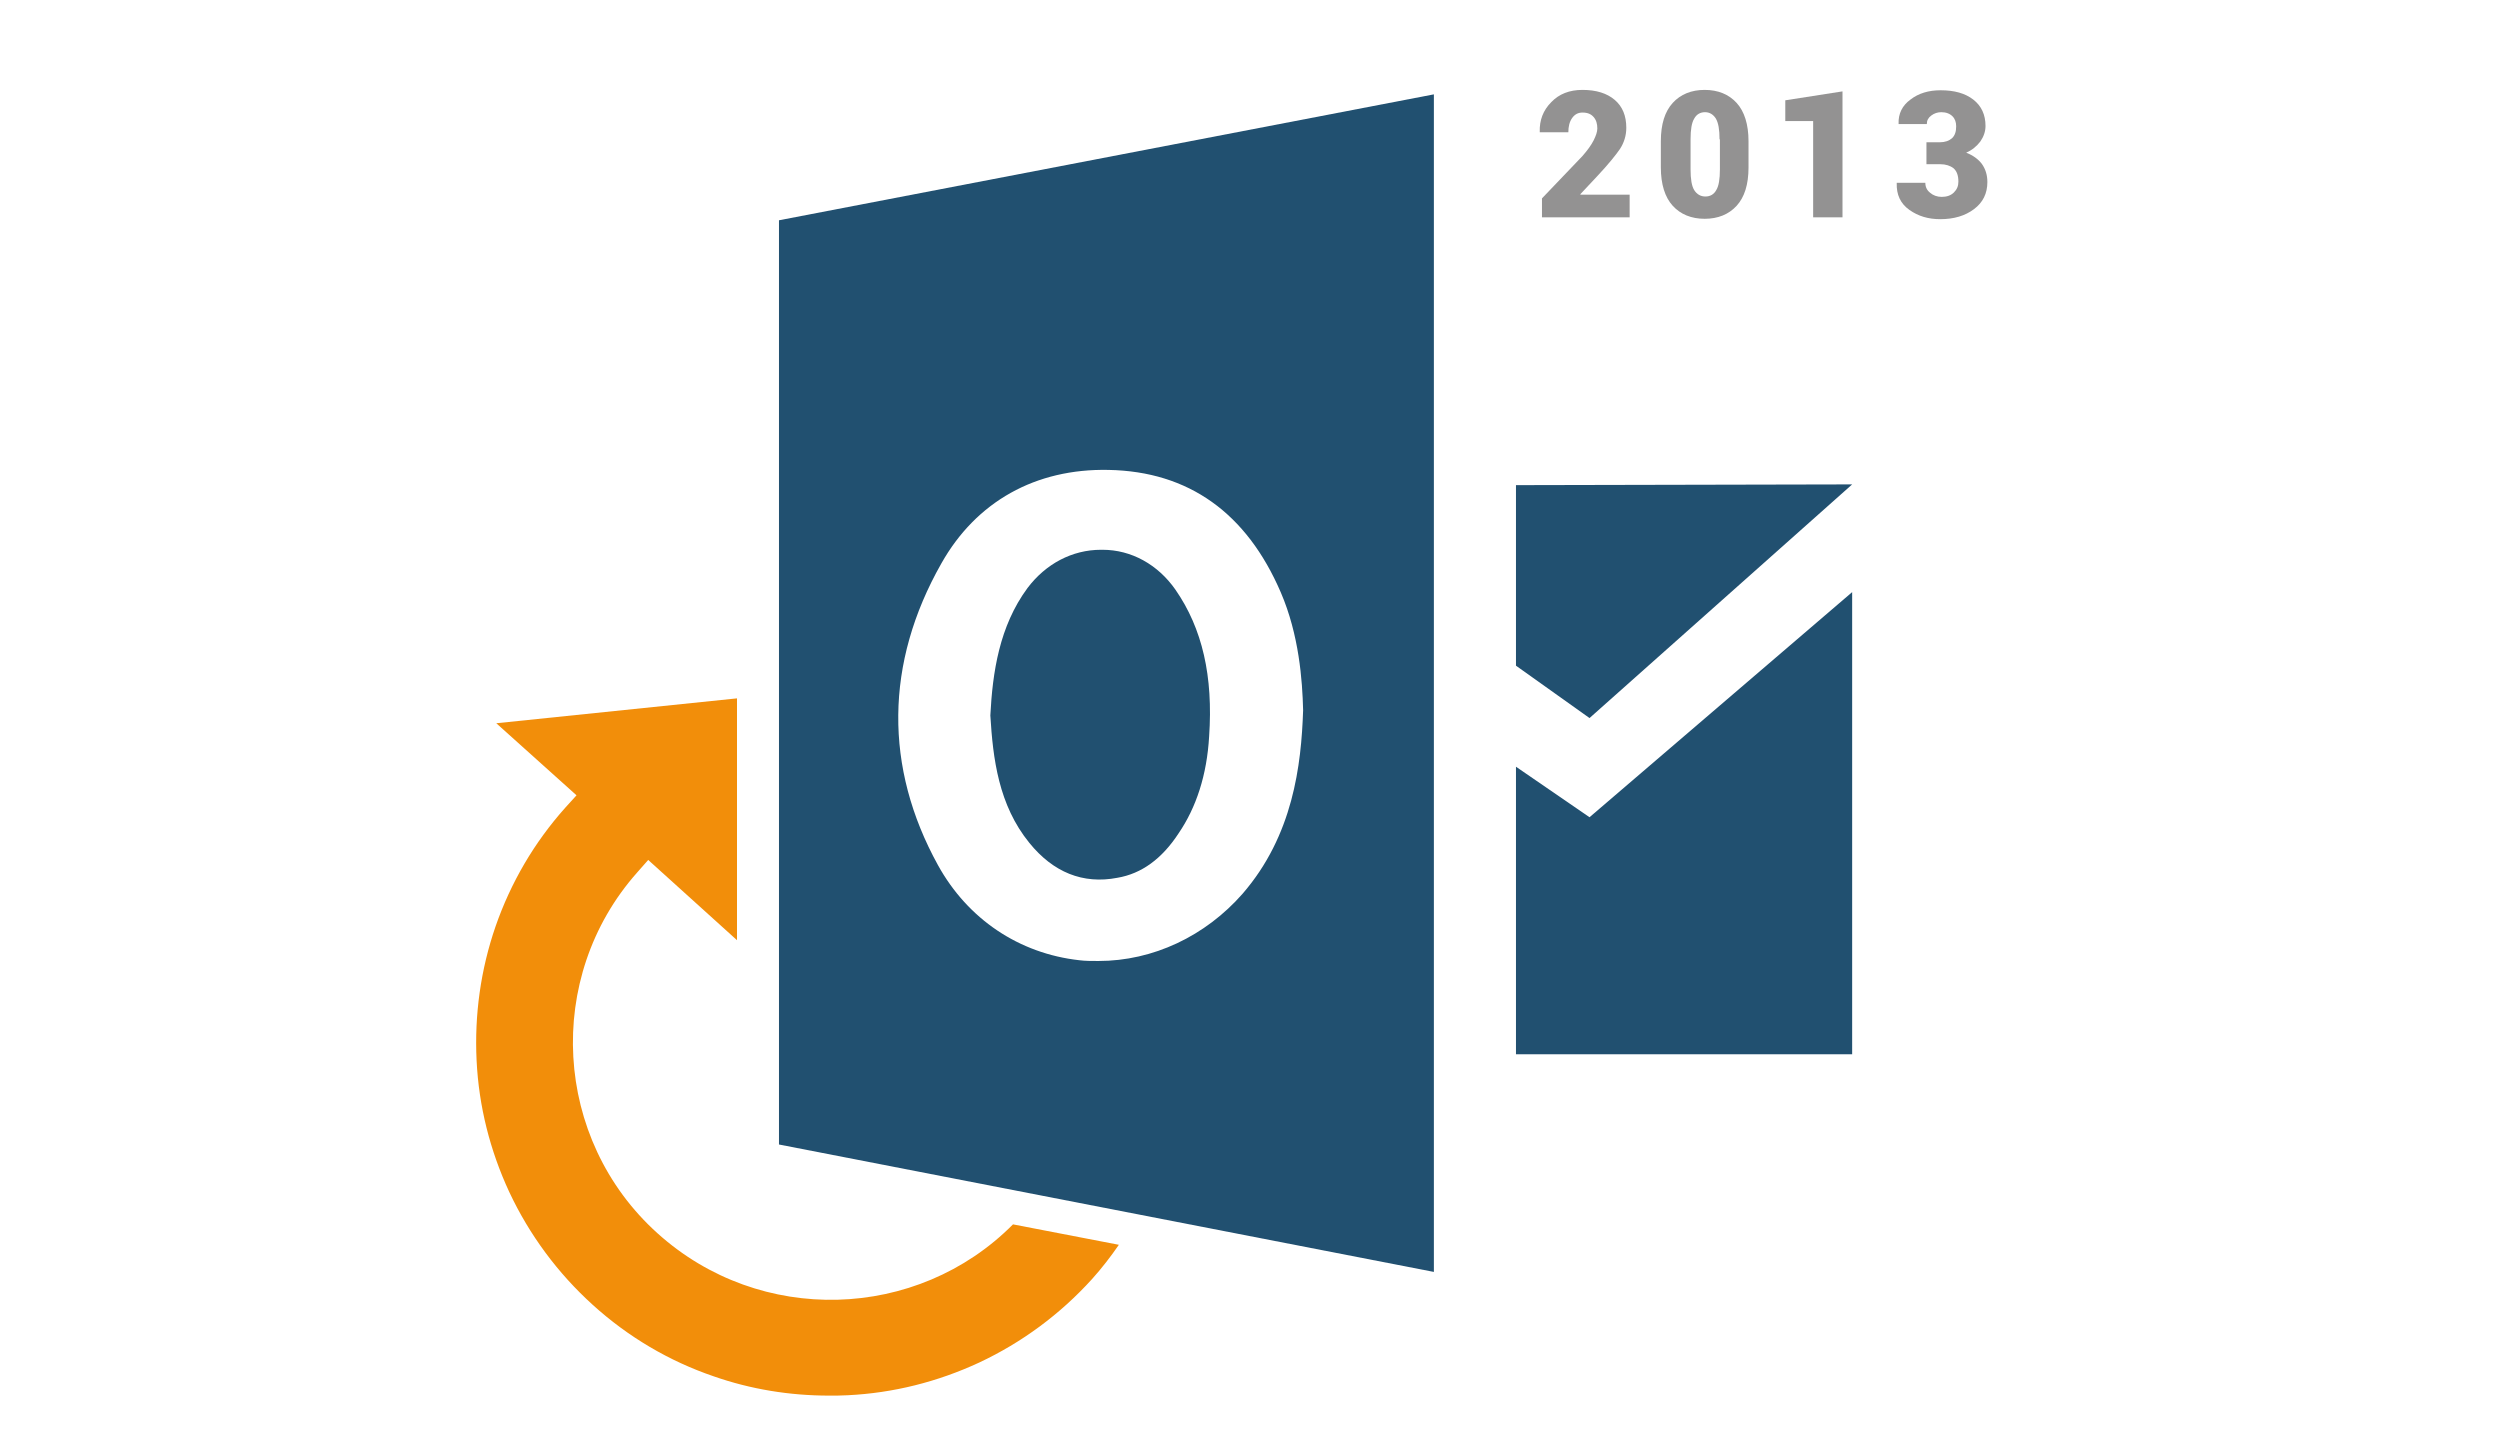
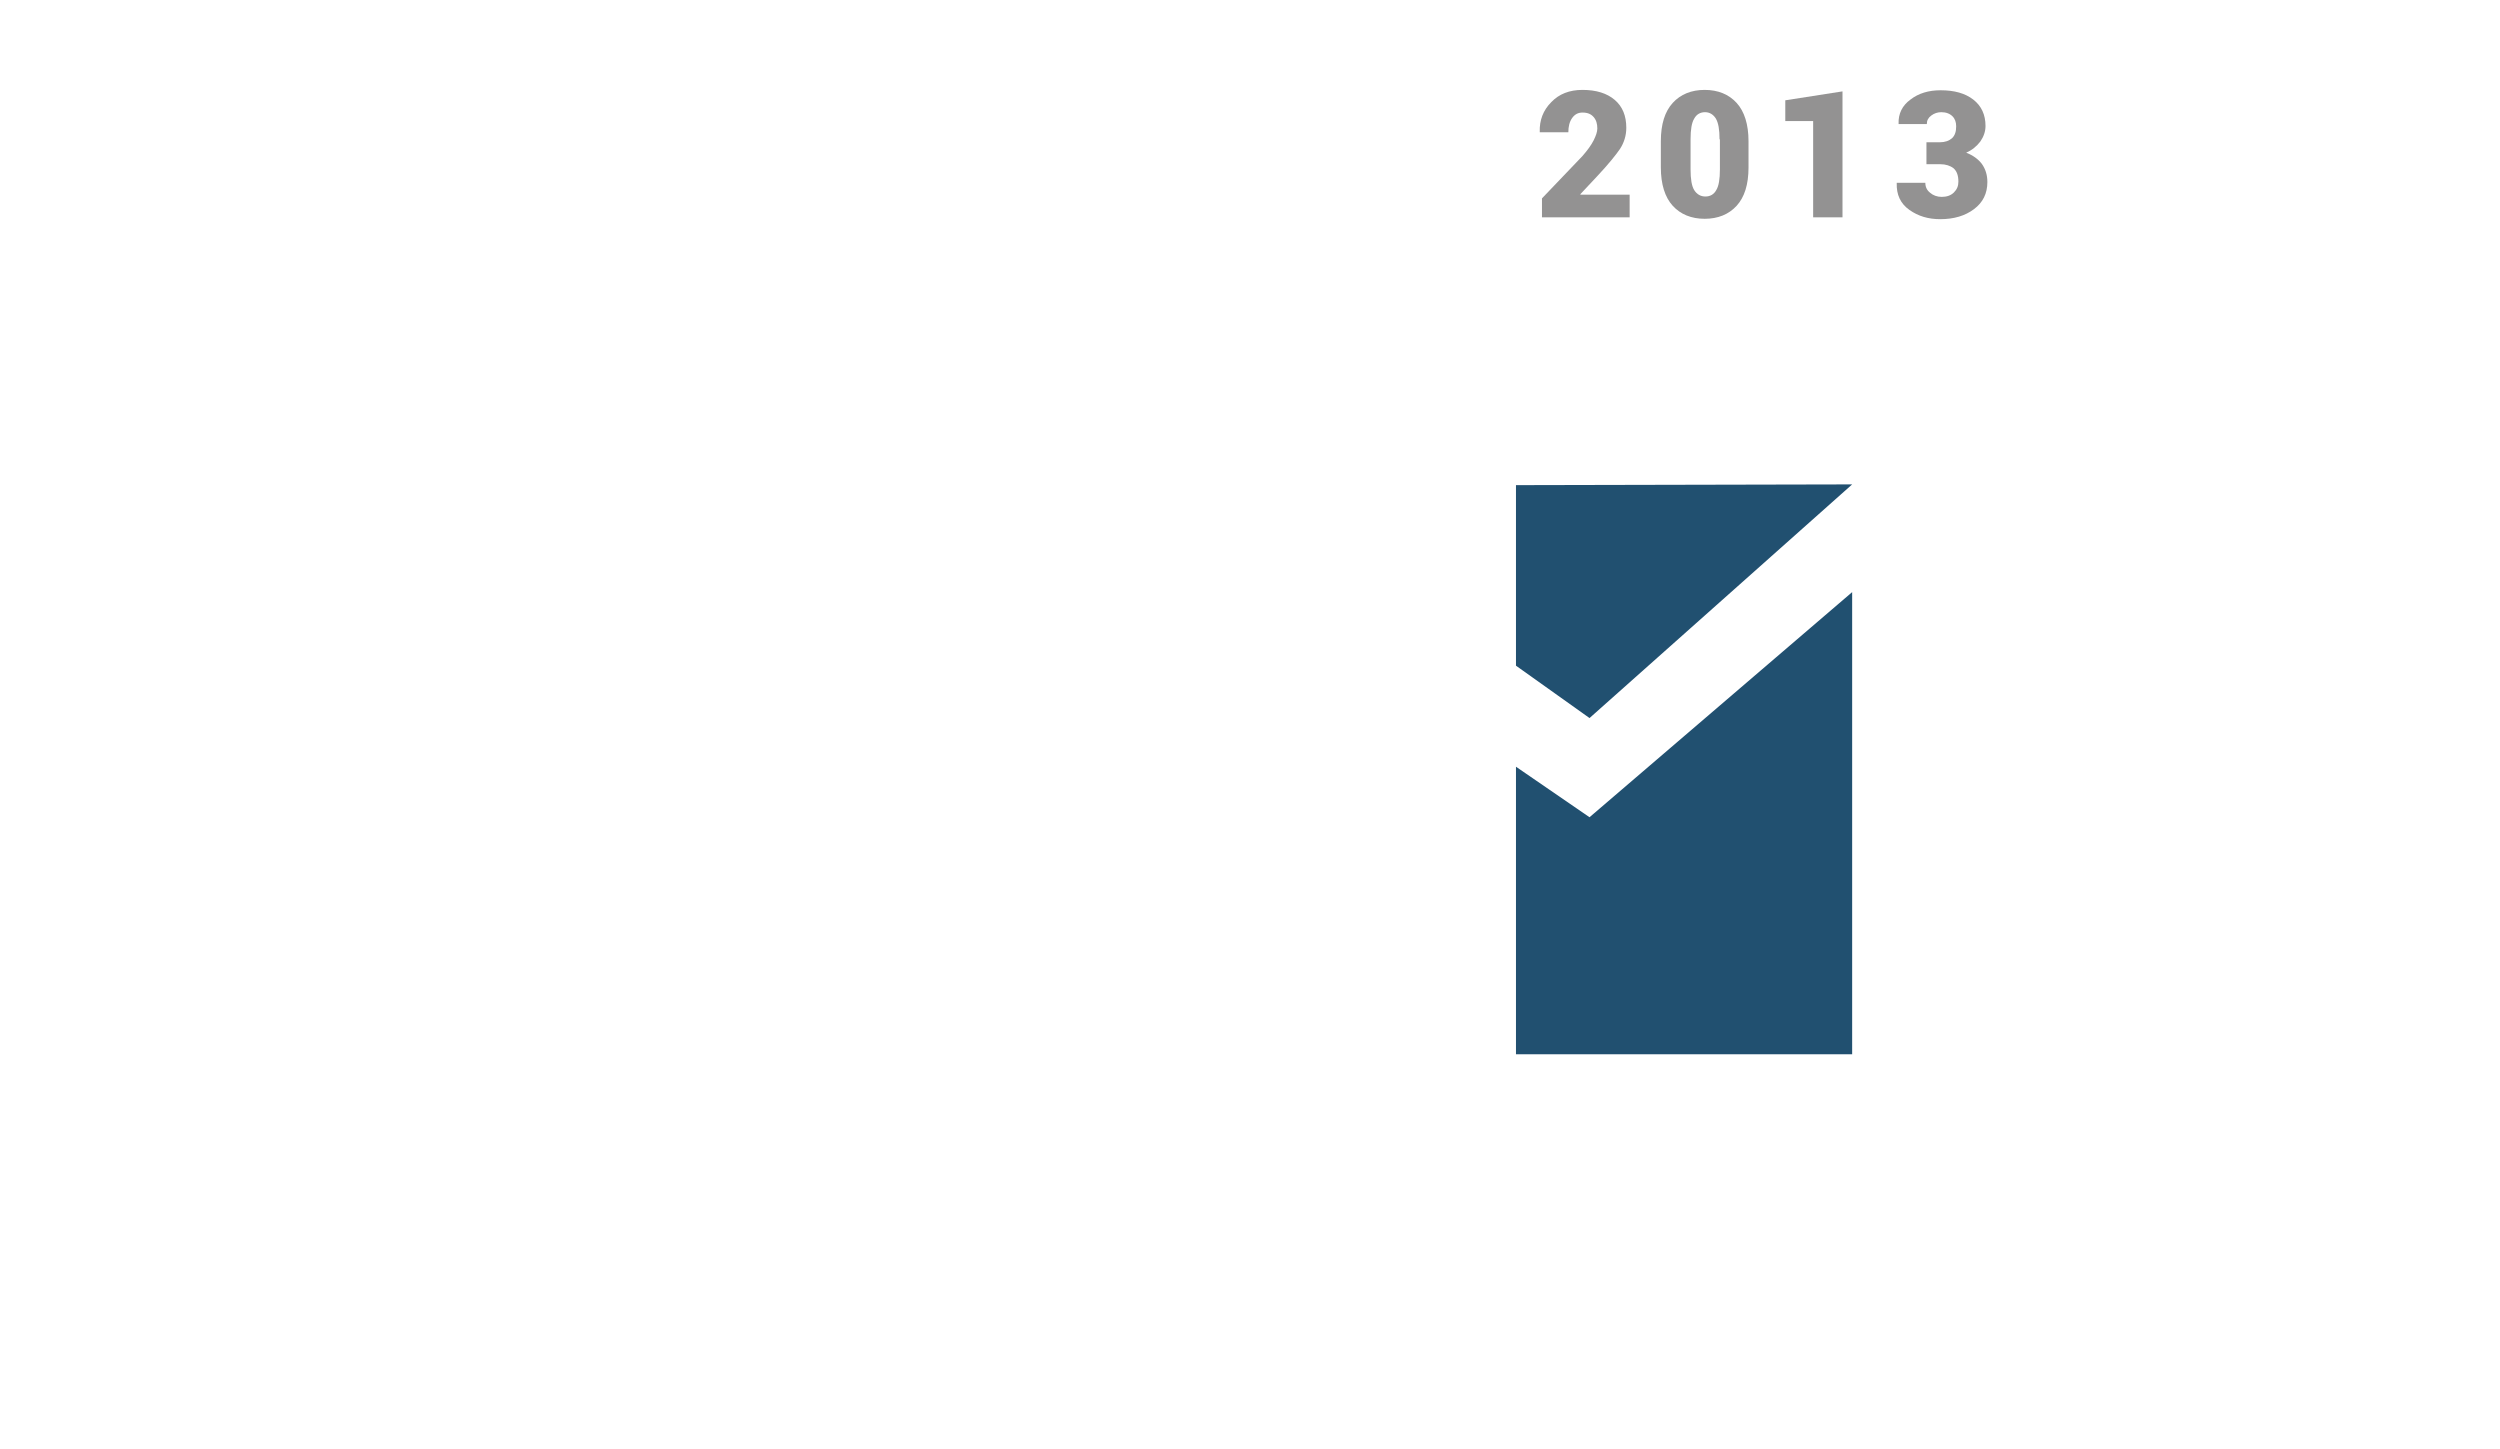
<svg xmlns="http://www.w3.org/2000/svg" version="1.1" id="Layer_1" x="0px" y="0px" width="673px" height="390px" viewBox="0 0 673 390" style="enable-background:new 0 0 673 390;" xml:space="preserve">
  <g>
    <g>
-       <path style="fill:#F28E0A;" d="M272.7,329.6c-25.8,26-68.1,27.3-95.7,2.4c-28.1-25.3-30.5-68.9-5.5-97.1l3-3.4l23.9,21.6l0-65.1    l-64.8,6.7l21.6,19.4l-3,3.3c-8.4,9.4-14.7,20.2-18.8,32c-4,11.6-5.7,23.8-5.1,36.1c0.6,12.3,3.6,24.2,8.8,35.4    c5.4,11.5,13,21.8,22.5,30.4c9.5,8.6,20.5,15.1,32.5,19.2c10,3.5,20.5,5.2,31.1,5.2c1.7,0,3.3,0,5-0.1c12.3-0.6,24.2-3.6,35.4-8.8    c11.5-5.4,21.8-13,30.4-22.5c2.6-2.9,5-6,7.2-9.2L272.7,329.6z" />
-     </g>
+       </g>
    <g>
      <g>
        <g>
-           <path style="fill-rule:evenodd;clip-rule:evenodd;fill:#215070;" d="M300.8,236.3c6.5-1.1,12-5.1,16.5-12      c4.7-6.9,7.6-15.6,8.2-26.1c1.1-16.1-1.8-29-9.1-39.5c-4.7-6.7-11.8-10.7-19.6-10.7c-0.2,0-0.2,0-0.4,0      c-7.8,0-14.9,3.8-19.8,10.3c-7.6,10.3-9.4,22.7-10,34.3c0.7,11.6,2.2,24.1,10.5,34.3C283.5,234.8,291.5,238.1,300.8,236.3z" />
-           <path style="fill-rule:evenodd;clip-rule:evenodd;fill:#215070;" d="M209.7,59.3v248.8L386,342.4v-317L209.7,59.3z M334.5,240.6      c-10,11.4-24.1,18.1-38.8,18.1c-1.8,0-3.6,0-5.1-0.2c-16.3-1.8-30.1-11.1-38.1-25.6c-14.5-26.3-14.3-54.4,0.9-81.2      c9.4-16.7,25.4-25.6,45-25.2c21.6,0.4,37.2,11.6,46.4,33c4.9,11.4,5.8,23.6,6,31.7C350.3,206,348.1,224.9,334.5,240.6z" />
-         </g>
+           </g>
        <polygon style="fill-rule:evenodd;clip-rule:evenodd;fill:#215070;" points="408.1,130.6 408.1,179.2 427.9,193.3 498.6,130.4         " />
        <polygon style="fill-rule:evenodd;clip-rule:evenodd;fill:#215070;" points="408.1,206.4 427.9,220 498.6,159.4 498.6,283.8      408.1,283.8    " />
      </g>
      <g>
        <path style="fill:#939292;" d="M438.8,58.5h-23.7v-5.1L426,42c1.4-1.6,2.4-3,3-4.2c0.6-1.2,1-2.3,1-3.2c0-1.3-0.3-2.3-1-3.1     c-0.7-0.8-1.6-1.2-3-1.2c-1.2,0-2.1,0.5-2.8,1.5c-0.7,1-1,2.3-1,3.8h-7.7l0-0.1c-0.1-3.1,0.9-5.8,3.1-8c2.1-2.2,4.9-3.3,8.4-3.3     c3.7,0,6.6,0.9,8.7,2.7c2.1,1.8,3.1,4.3,3.1,7.5c0,2.1-0.6,4-1.7,5.7c-1.1,1.6-3.1,4.1-6.1,7.3l-4.6,4.9l0.1,0.1h13.2V58.5z" />
        <path style="fill:#939292;" d="M470.7,45.1c0,4.6-1.1,8-3.2,10.3c-2.1,2.3-5,3.5-8.6,3.5c-3.6,0-6.5-1.2-8.6-3.5     c-2.1-2.3-3.2-5.8-3.2-10.3V38c0-4.6,1.1-8,3.2-10.3c2.1-2.3,5-3.5,8.6-3.5c3.6,0,6.5,1.2,8.6,3.5c2.1,2.3,3.2,5.8,3.2,10.3V45.1     z M462.9,37.5c0-2.6-0.3-4.4-1-5.6c-0.7-1.1-1.7-1.7-2.9-1.7c-1.3,0-2.3,0.6-2.9,1.7c-0.7,1.1-1,3-1,5.6v8.1c0,2.6,0.3,4.5,1,5.6     c0.7,1.1,1.7,1.7,3,1.7c1.3,0,2.3-0.6,2.9-1.7c0.7-1.1,1-3,1-5.6V37.5z" />
        <path style="fill:#939292;" d="M495.9,58.5h-7.8V32.6h-7.5V27l15.4-2.4V58.5z" />
        <path style="fill:#939292;" d="M518.5,38.3h3.7c1.4,0,2.5-0.4,3.3-1.1c0.8-0.8,1.1-1.8,1.1-3.2c0-1.1-0.3-2-1-2.7     c-0.7-0.7-1.7-1.1-3-1.1c-1,0-1.9,0.3-2.7,0.9c-0.8,0.6-1.2,1.3-1.2,2.3h-7.6l0-0.1c-0.1-2.7,1-4.9,3.2-6.5     c2.2-1.7,4.9-2.5,8.1-2.5c3.7,0,6.6,0.8,8.8,2.5c2.2,1.7,3.3,4.1,3.3,7.1c0,1.5-0.5,2.9-1.4,4.2c-1,1.3-2.2,2.3-3.8,3     c1.8,0.7,3.2,1.7,4.2,3c1,1.4,1.5,3,1.5,4.9c0,3.1-1.2,5.5-3.6,7.3c-2.4,1.8-5.4,2.7-9.1,2.7c-3.2,0-5.9-0.8-8.3-2.5     c-2.4-1.7-3.5-4.1-3.4-7.2l0-0.1h7.7c0,1.1,0.4,2,1.3,2.7c0.8,0.7,1.9,1.1,3.1,1.1c1.4,0,2.5-0.4,3.3-1.2     c0.8-0.8,1.2-1.7,1.2-2.9c0-1.6-0.4-2.8-1.3-3.6c-0.9-0.7-2.1-1.1-3.6-1.1h-3.7V38.3z" />
      </g>
    </g>
  </g>
</svg>